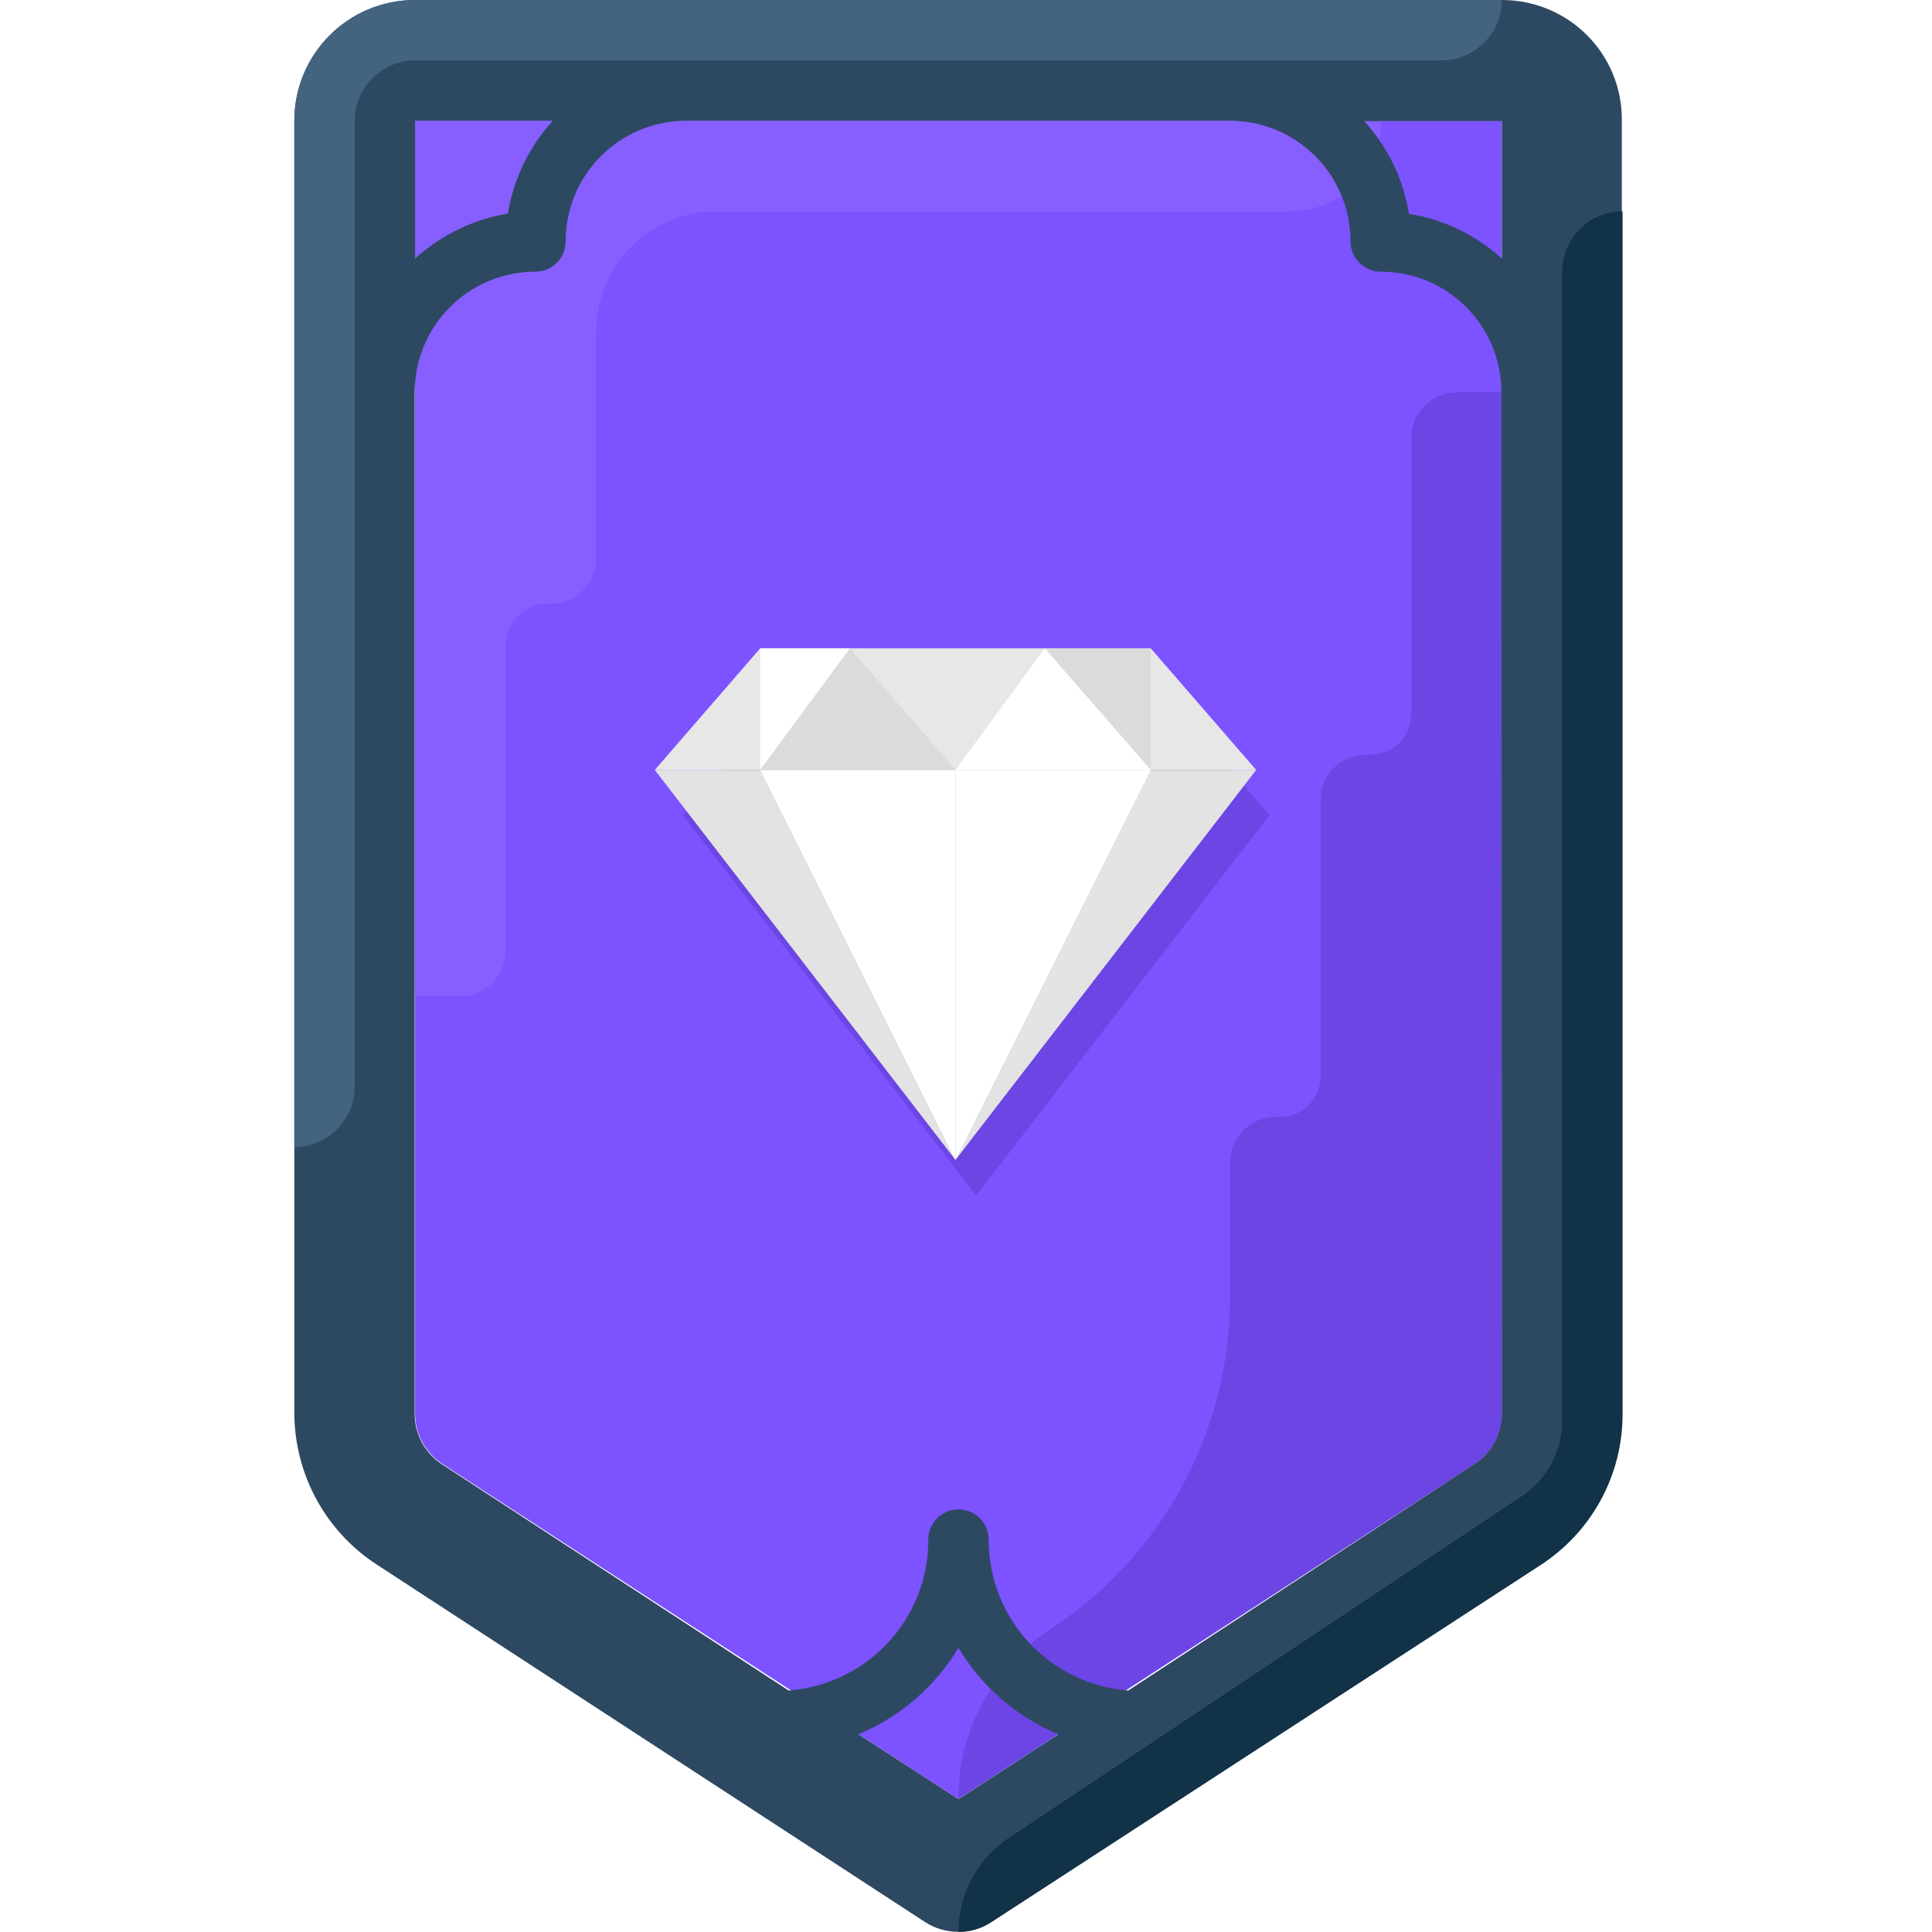
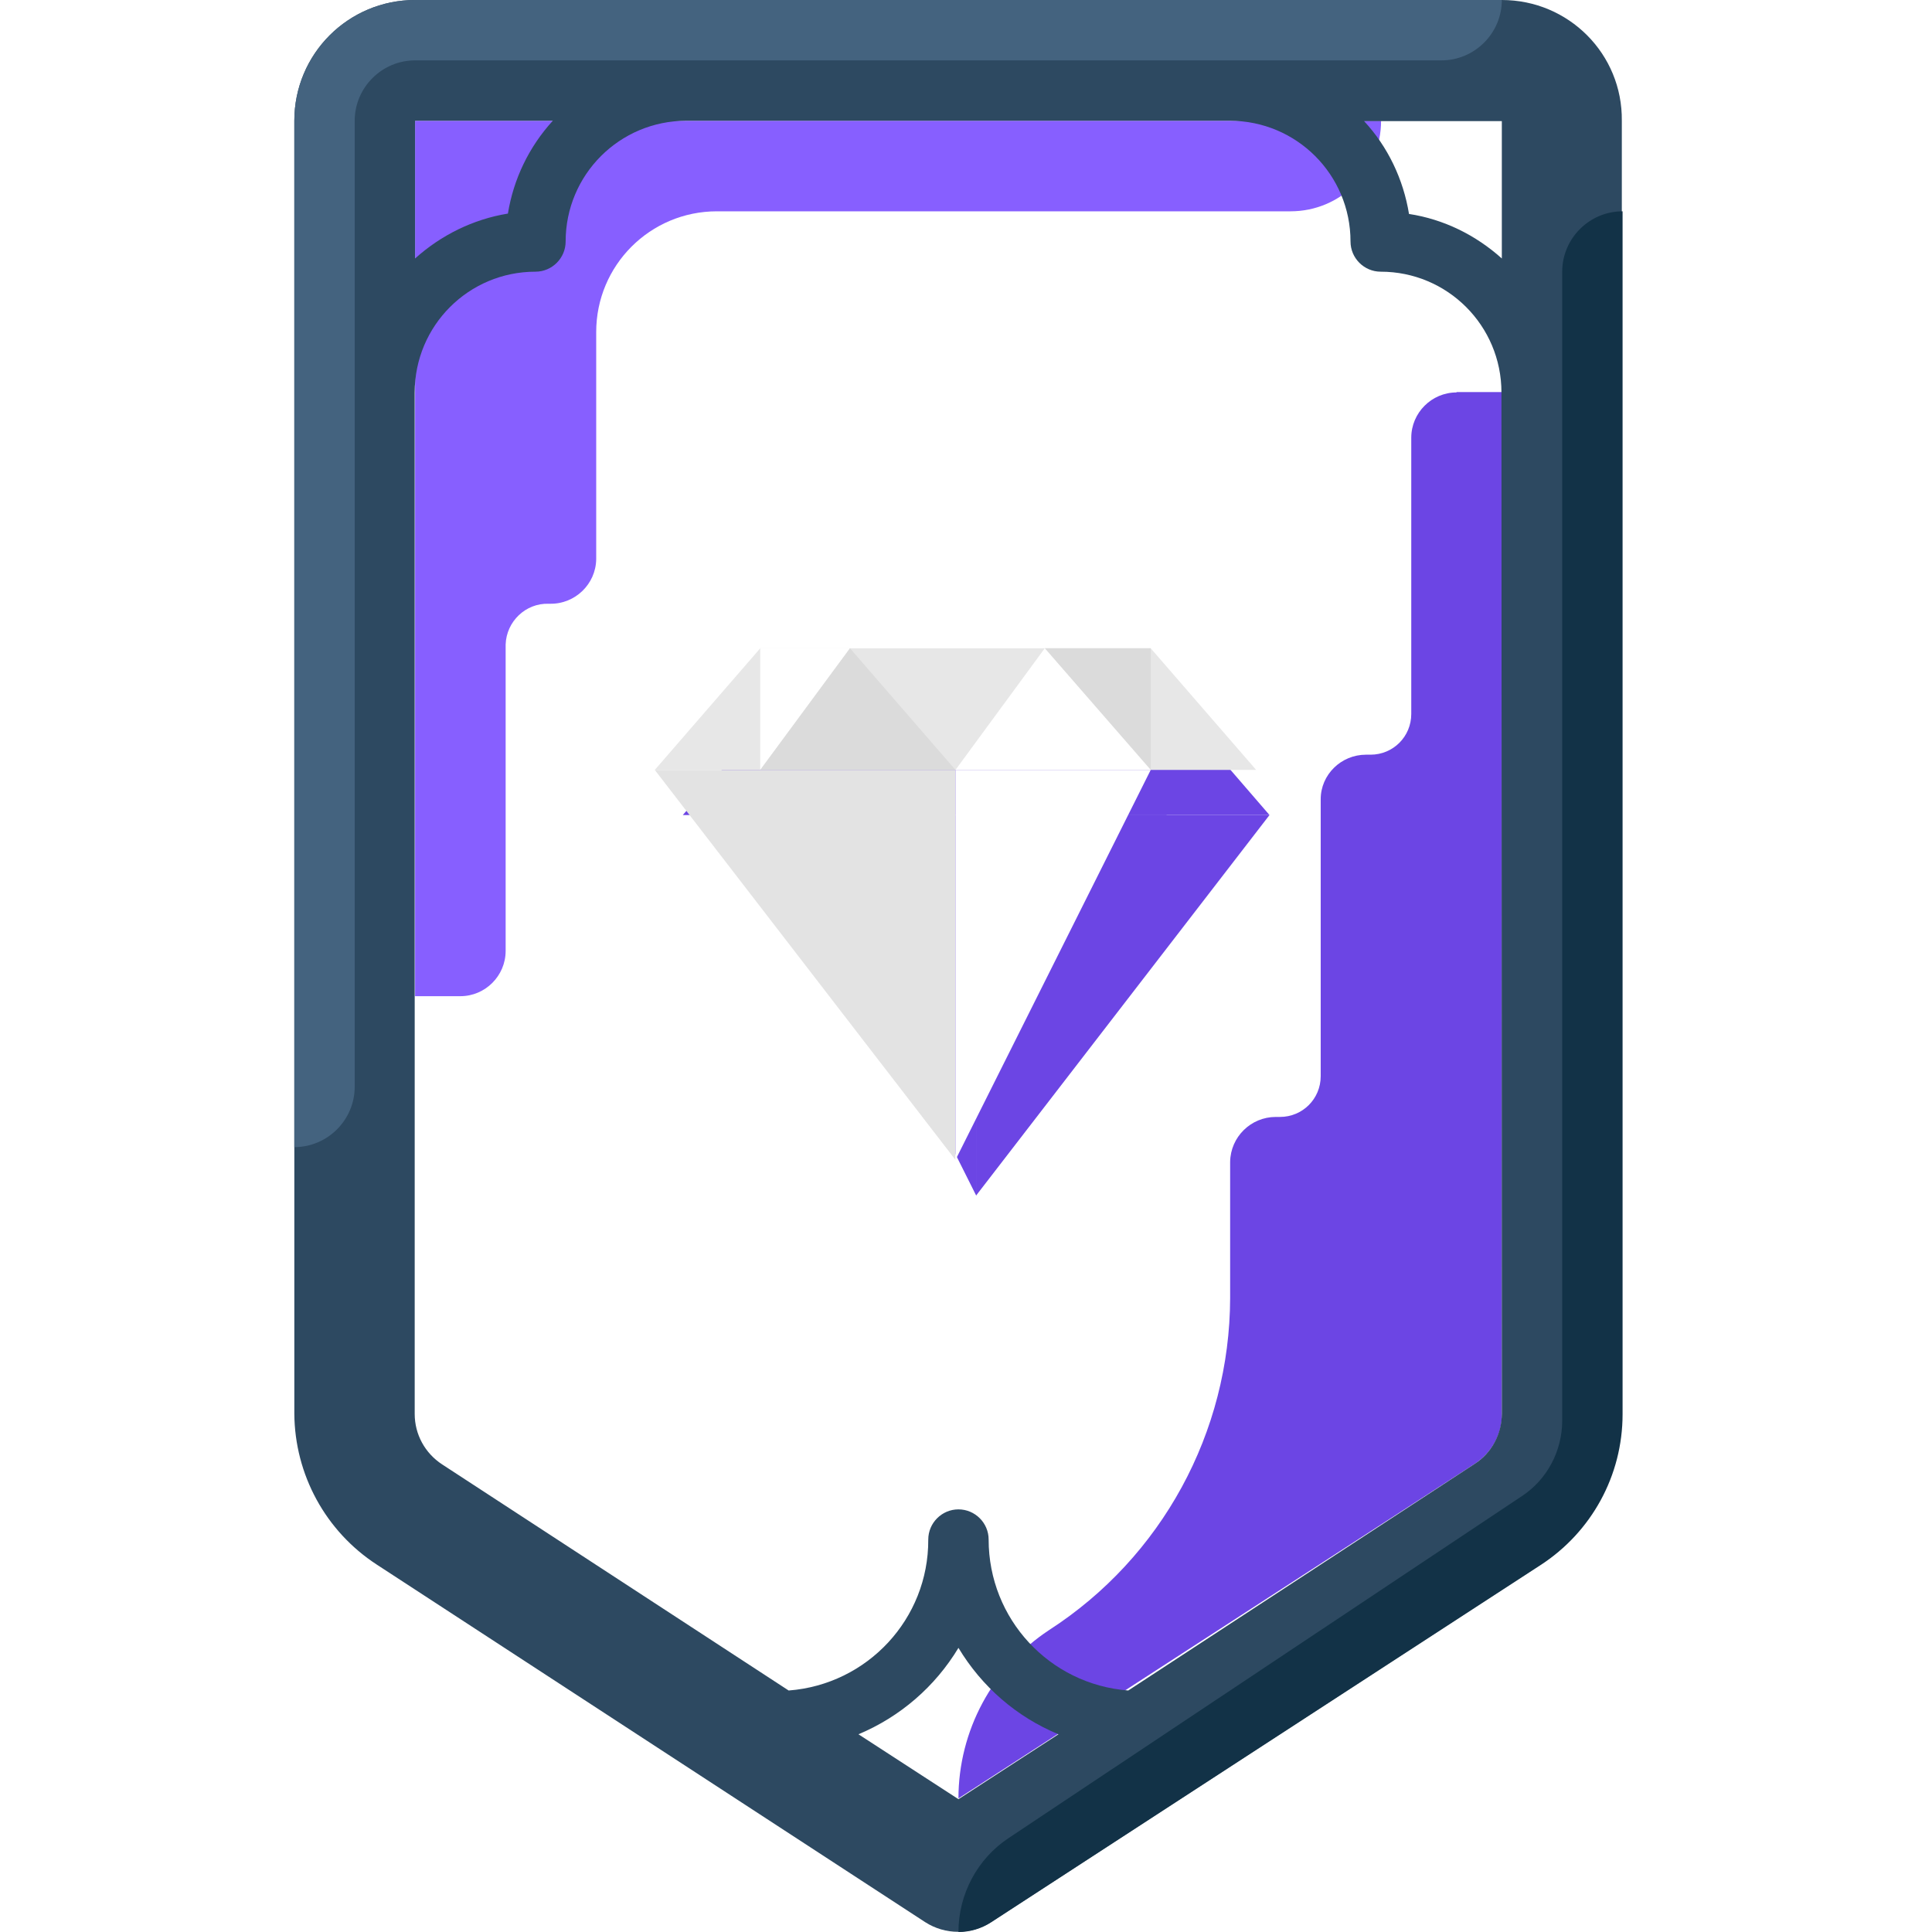
<svg xmlns="http://www.w3.org/2000/svg" version="1.1" id="premium-diamond" x="0" y="0" viewBox="0 0 512 512" class="">
  <defs />
  <style type="text/css">
	#premium-diamond .st0{fill:#7d52ff;}
	#premium-diamond .st1{fill:#875fff;}
	#premium-diamond .st2{fill:#6c45e4;}
	#premium-diamond .st3{fill:#2D4961;}
	#premium-diamond .st4{fill:#44637F;}
	#premium-diamond .st5{fill:#123247;}
	#premium-diamond .st6{fill:#e3e3e3;}
	#premium-diamond .st7{fill:#e3e3e3;}
	#premium-diamond .st8{fill:#dbdbdb;}
	#premium-diamond .st81{fill:#fff;}
	#premium-diamond .st82{fill:#fff;}
	#premium-diamond .st9{fill:#e7e7e7;}
	#premium-diamond .st10{fill:#ffffff;}
</style>
  <g transform="matrix(1, 0, 0, 1, 78, 0)">
-     <path class="st0" d="M39.3,388c-4.6-3-7.3-8-7.3-13.4V32h288v342.6c0,5.4-2.7,10.5-7.3,13.4L176,476.8L39.3,388z" />
    <path class="st1" d="M32,32v232h12c6.6,0,12-5.4,12-12l0,0v-81.2c0.2-6.1,5.3-11,11.4-10.8c0.1,0,0.3,0,0.4,0l0,0   c6.6,0.1,12.1-5.2,12.2-11.8c0-0.1,0-0.1,0-0.2V88c0-17.7,14.3-32,32-32h152c13.3,0,24-10.7,24-24H32L32,32z" />
    <path class="st2" d="M308,104c-6.6,0-12,5.4-12,12v73.2c0,6-4.8,10.8-10.8,10.8h-0.1H284c-6.6,0-12,5.3-12,11.8v0.1v73.3   c0,6-4.8,10.8-10.8,10.8h-0.1h-1c-6.6,0-12,5.3-12.1,11.9v0.1v36c-0.1,35.6-18.1,68.7-48,88l0,0c-15,9.9-24,26.7-24,44.6L312.7,388   c4.2-2.7,6.9-7.1,7.3-12.1l0,0v-272h-12V104z" />
    <path class="st3" d="M320,0H32C14.3,0,0,14.3,0,32v342.6c0.1,16.2,8.3,31.2,21.8,40l145.4,94.8c5.3,3.4,12.1,3.4,17.4,0L330,414.8   c13.6-8.8,21.8-23.8,21.8-40V32C352,14.3,337.7,0,320,0z M320,68.5c-6.9-6.2-15.4-10.4-24.6-11.8c-1.5-9.2-5.6-17.8-11.9-24.6H320   V68.5z M68.5,32c-6.3,6.9-10.4,15.4-11.9,24.6c-9.2,1.5-17.7,5.7-24.6,11.9V32H68.5z M176,476.8l-26.5-17.2   c11-4.6,20.3-12.6,26.5-22.9c6.2,10.3,15.4,18.3,26.5,22.9L176,476.8z M320,374.6c0,5.4-2.7,10.5-7.3,13.4L221,448   c-20.9-1.6-37-19-37-40c0-4.4-3.6-8-8-8s-8,3.6-8,8c0.1,21-16.1,38.4-37,40l-91.8-59.9c-4.6-3-7.3-8-7.3-13.4V104   c0-17.7,14.3-32,32-32c4.4,0,8-3.6,8-8c0-17.7,14.3-32,32-32h144c17.7,0,32,14.3,32,32c0,4.4,3.6,8,8,8c17.7,0,32,14.3,32,32   L320,374.6L320,374.6z" />
    <path class="st4" d="M0,32v272l0,0c8.8,0,16-7.2,16-16V32c0-8.8,7.2-16,16-16h272c8.8,0,16-7.2,16-16H32C14.3,0,0,14.3,0,32z" />
    <path class="st5" d="M330.2,414.8c13.6-8.8,21.8-23.8,21.8-40V56l0,0c-8.8,0-16,7.2-16,16v304.5c0,8-4,15.6-10.7,20l-136,90.6   C181,492.6,176,502,176,512l0,0c3.1,0,6.1-0.9,8.7-2.6L330.2,414.8z" />
  </g>
  <g style="" transform="matrix(1.196, 0, 0, 1.196, 38.626, -39.233)">
-     <polygon class="st2" points="184,213.4 184,297.7 119,213.4  " />
    <polygon class="st2" points="184,213.4 184,297.7 141.8,213.4  " />
    <polygon class="st2" points="184,213.4 184,297.7 249,213.4  " />
    <polygon class="st2" points="184,213.4 184,297.7 226.2,213.4  " />
    <polygon class="st2" points="119,213.4 141.8,187 226.2,187 249,213.4  " />
    <polygon class="st2" points="141.8,187 141.8,213.4 161.2,187  " />
    <polygon class="st2" points="226.2,187 226.2,213.4 203.3,187  " />
    <polygon class="st2" points="226.2,213.4 203.3,187 184,213.4  " />
-     <polygon class="st2" points="184,213.4 161.2,187 141.8,213.4  " />
  </g>
  <g style="" transform="matrix(1.226, 0, 0, 1.226, 47.245, -47.413)">
    <polygon class="st6" points="168,205.1 168,289.4 103,205.1  " />
-     <polygon class="st81" points="168,205.1 168,289.4 125.8,205.1  " />
-     <polygon class="st7" points="168,205.1 168,289.4 233,205.1  " />
    <polygon class="st81" points="168,205.1 168,289.4 210.2,205.1  " />
    <polygon class="st9" points="103,205.1 125.8,178.8 210.2,178.8 233,205.1  " />
    <polygon class="st10" points="125.8,178.8 125.8,205.1 145.2,178.8  " />
    <polygon class="st8" points="210.2,178.8 210.2,205.1 187.3,178.8  " />
    <polygon class="st10" points="210.2,205.1 187.3,178.8 168,205.1  " />
    <polygon class="st8" points="168,205.1 145.2,178.8 125.8,205.1  " />
  </g>
</svg>